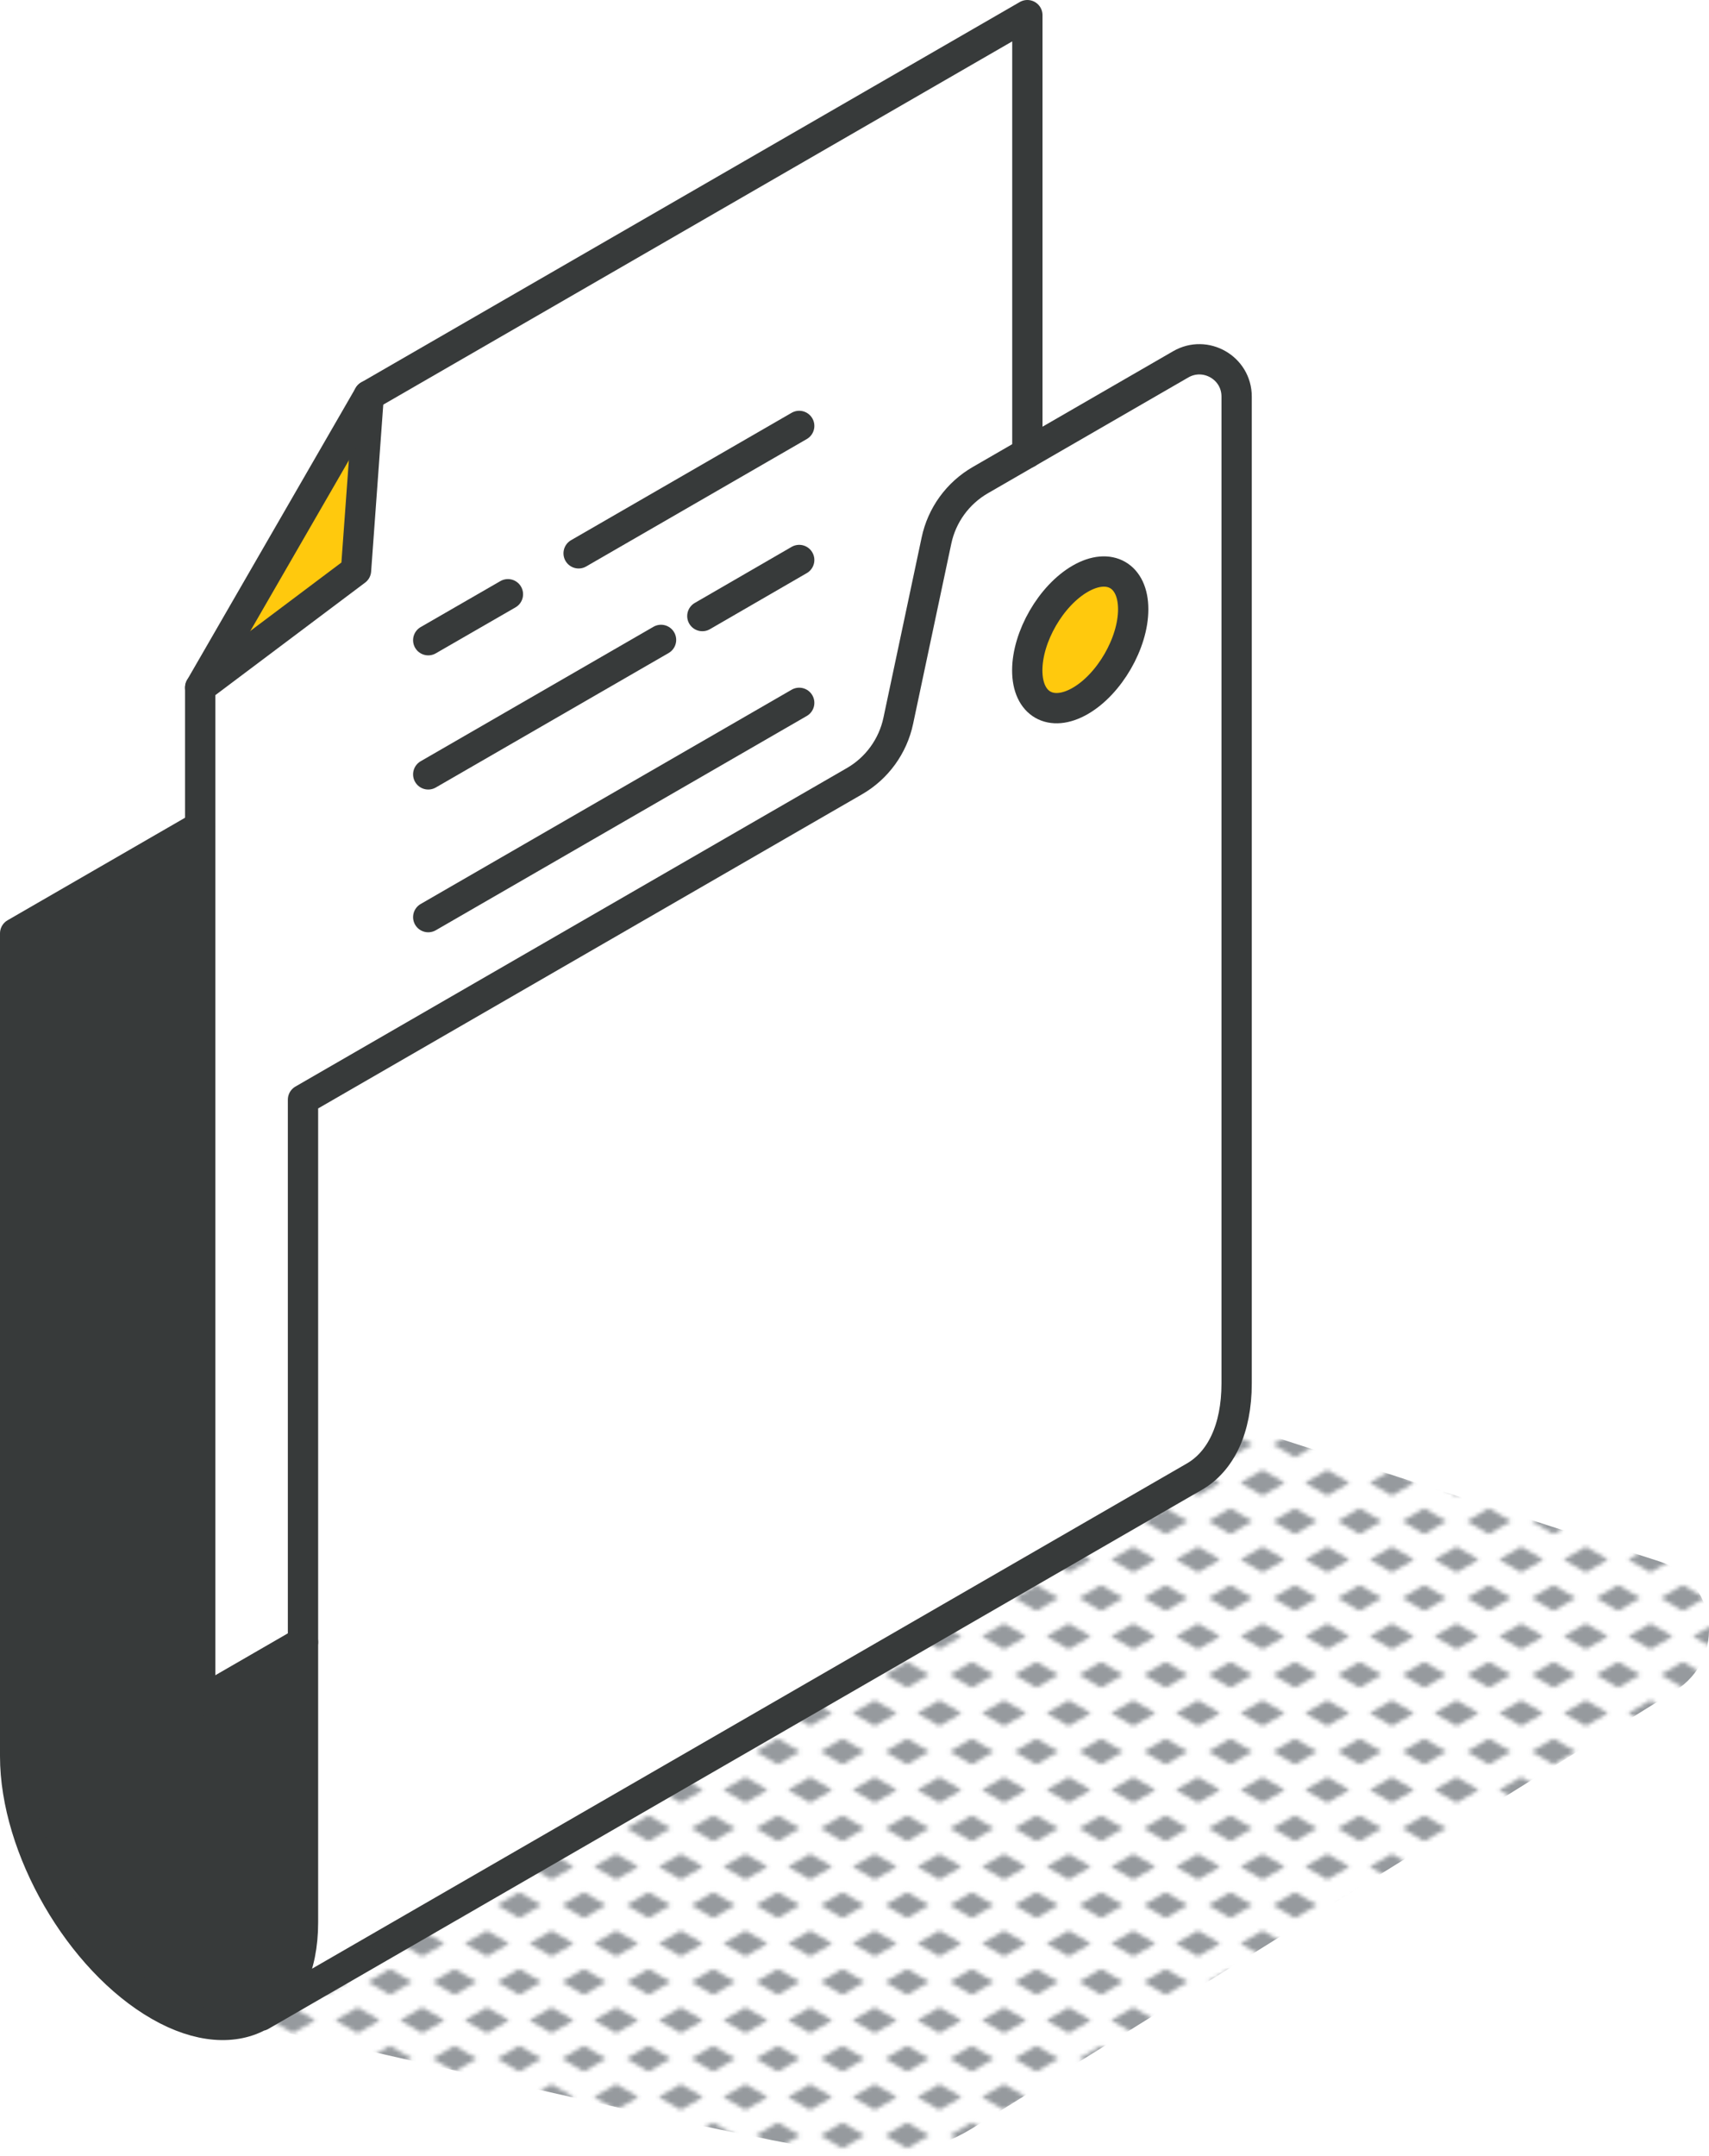
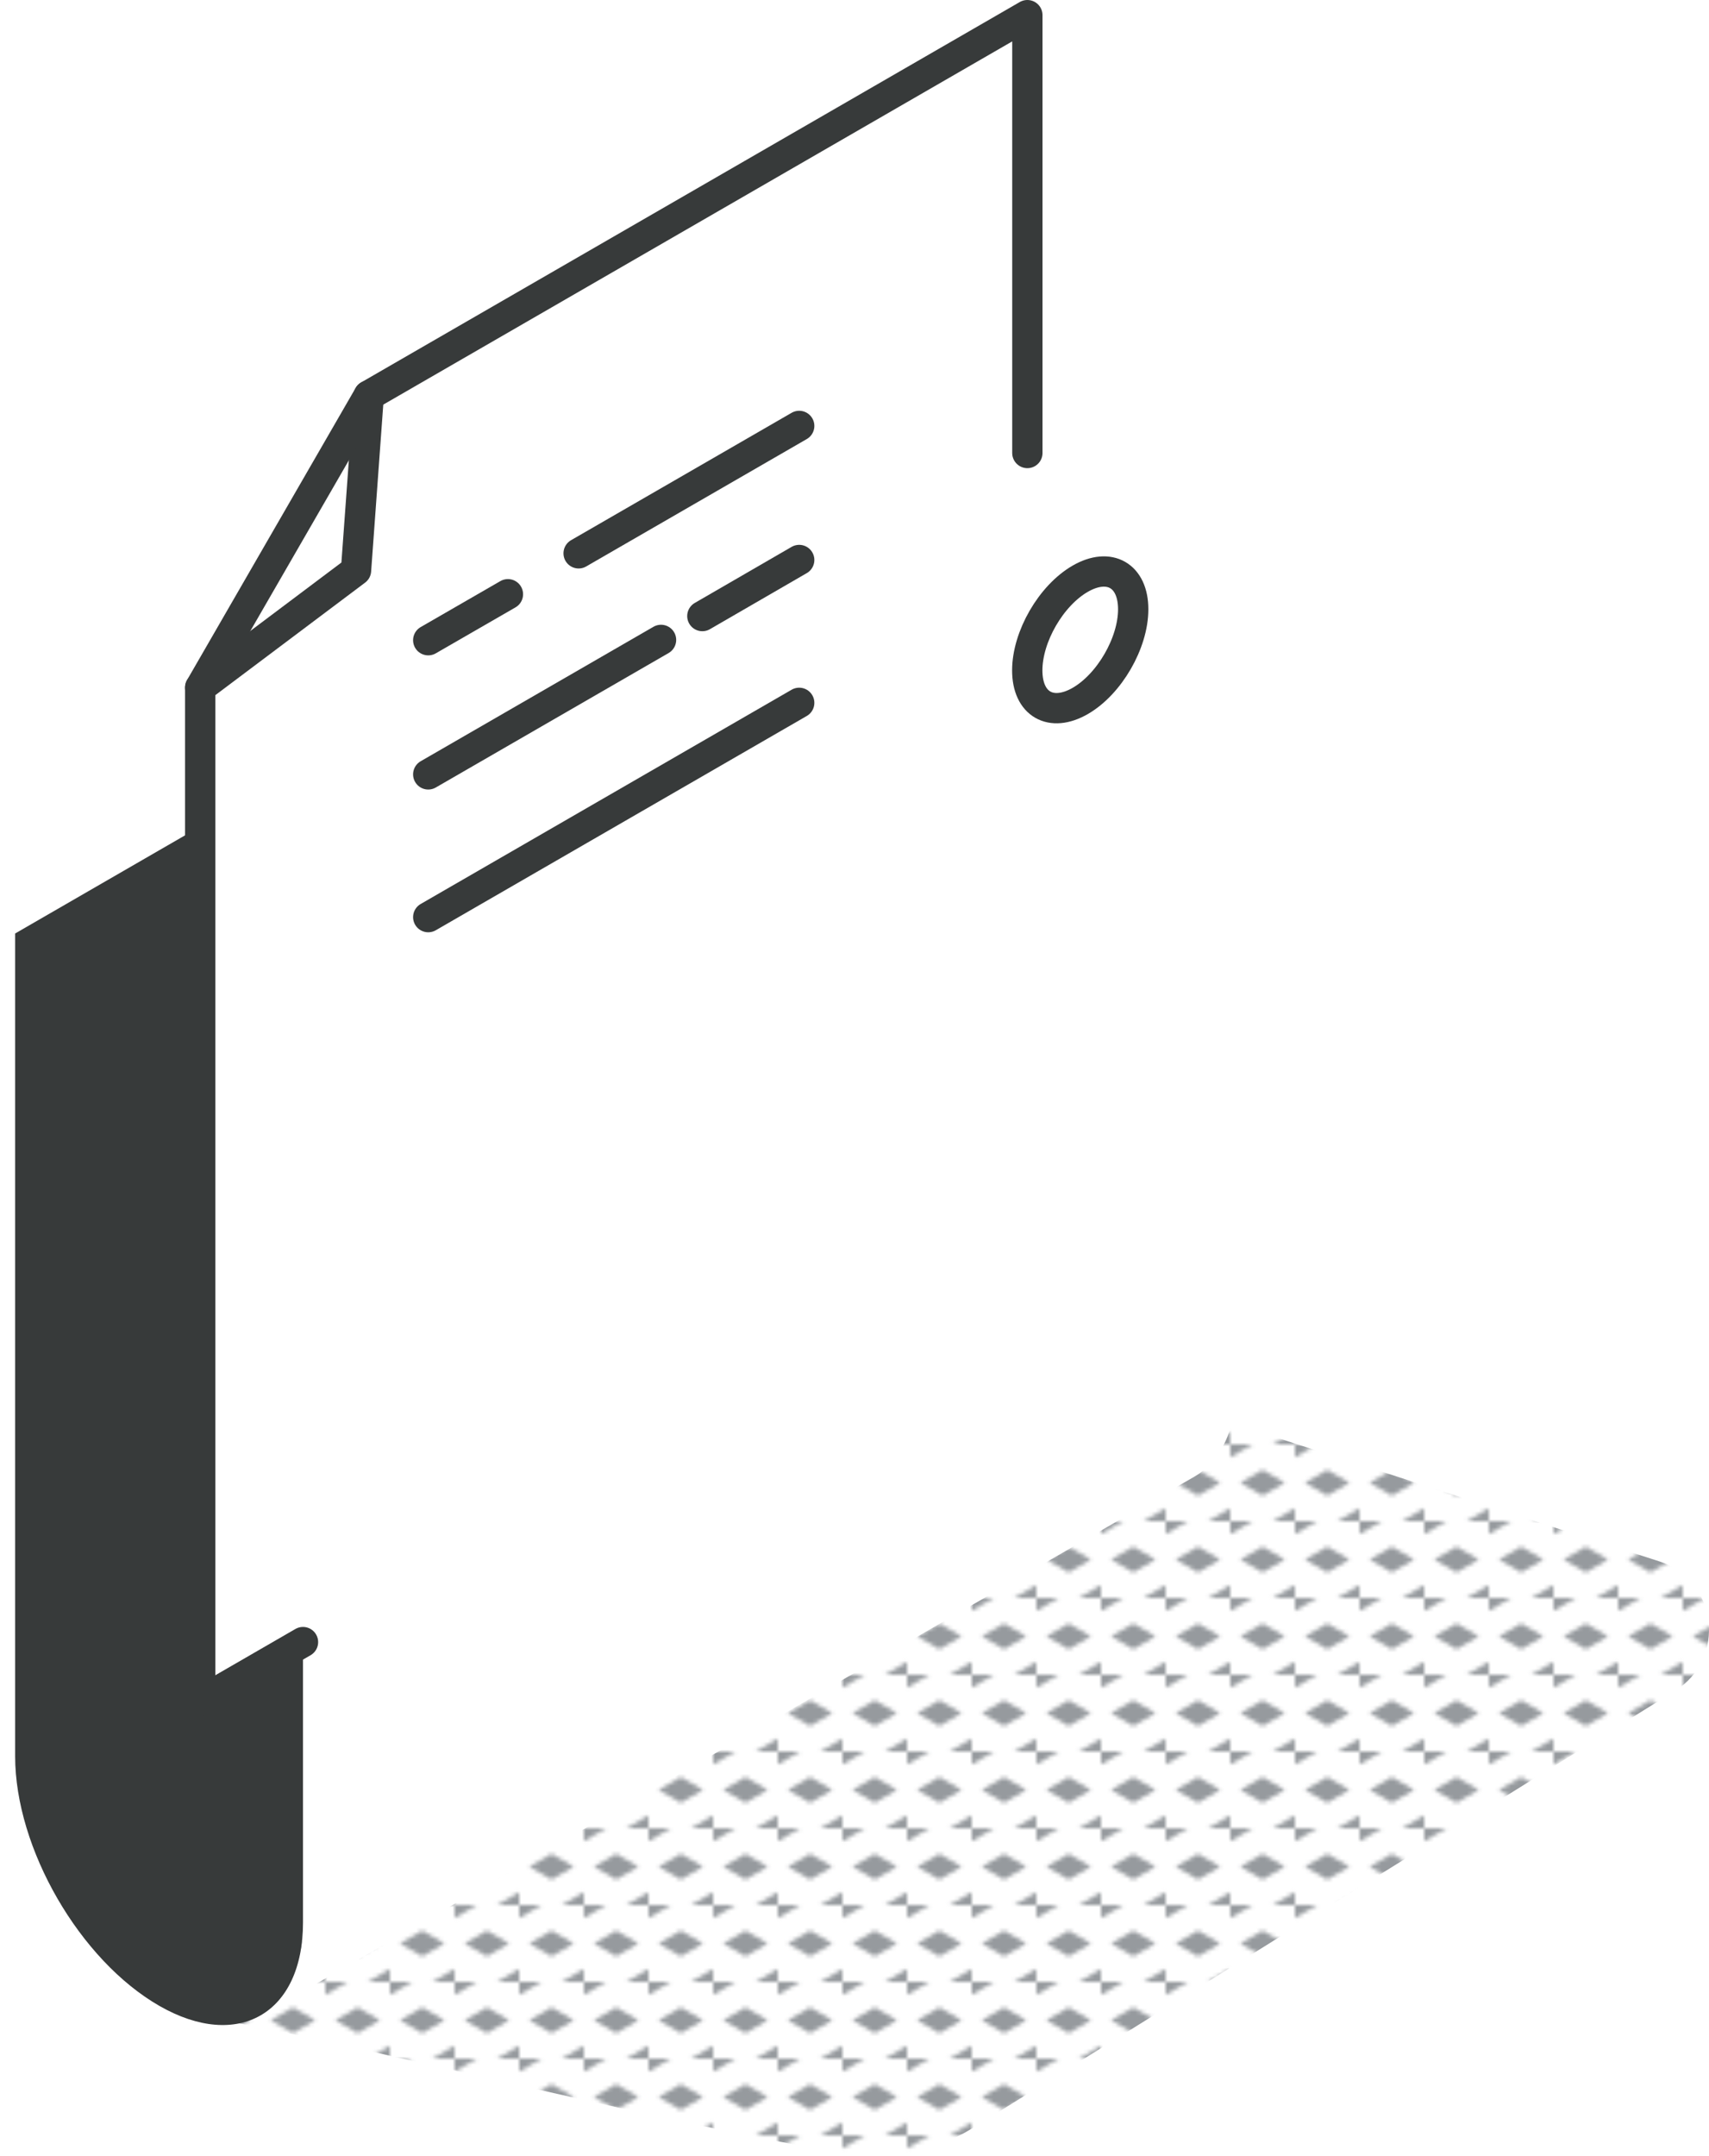
<svg xmlns="http://www.w3.org/2000/svg" id="Layer_2" data-name="Layer 2" viewBox="0 0 169.21 213.39">
  <defs>
    <style>
      .cls-1, .cls-2 {
        fill: none;
      }

      .cls-3 {
        fill: #969a9e;
      }

      .cls-2 {
        stroke: #373a3a;
        stroke-linecap: round;
        stroke-linejoin: round;
        stroke-width: 3px;
      }

      .cls-4 {
        fill: #fff;
      }

      .cls-5 {
        fill: #ffc90d;
      }

      .cls-6 {
        fill: #373a3a;
      }

      .cls-7 {
        fill: url(#New_Pattern_Swatch_3);
      }
    </style>
    <pattern id="New_Pattern_Swatch_3" data-name="New Pattern Swatch 3" x="0" y="0" width="16" height="19" patternTransform="translate(1561.8 -4804.65) scale(.4)" patternUnits="userSpaceOnUse" viewBox="0 0 16 19">
      <g>
        <rect class="cls-1" x="0" y="0" width="16" height="19" />
        <g>
          <polygon class="cls-3" points="16 22.18 10.5 19 16 15.82 21.5 19 16 22.18" />
          <polygon class="cls-3" points="8 12.68 2.5 9.5 8 6.32 13.5 9.5 8 12.68" />
        </g>
-         <polygon class="cls-3" points="0 22.18 -5.5 19 0 15.82 5.5 19 0 22.18" />
-         <polygon class="cls-3" points="16 3.18 10.5 0 16 -3.18 21.5 0 16 3.18" />
        <polygon class="cls-3" points="0 3.18 -5.5 0 0 -3.18 5.5 0 0 3.18" />
      </g>
    </pattern>
  </defs>
  <g id="Layer_1-2" data-name="Layer 1">
    <g>
      <path class="cls-7" d="M20.66,199.95c1.87-.75,45.17,10.38,63.09,13.21,4.32.68,8.74-.19,12.48-2.47l69.57-43.3c5.19-3.17,4.27-10.97-1.51-12.84l-62.36-20.16S18.35,200.88,20.66,199.95Z" />
      <g id="folder_document" data-name="folder document">
        <g>
          <path class="cls-4" d="M122.44,39.25v97.68c0,4.55-1.6,7.74-4.18,9.23l-92.44,53.37-.02-.03c2.59-1.5,4.2-4.69,4.2-9.19v-81.44l54.59-31.52c2.23-1.29,3.82-3.47,4.35-5.99l3.78-17.83c.53-2.52,2.11-4.71,4.35-5.99l19.84-11.46c2.45-1.41,5.53.35,5.53,3.19ZM106.96,69.38c2.89-1.67,5.24-5.73,5.24-9.07s-2.35-4.7-5.24-3.03c-2.9,1.67-5.25,5.73-5.25,9.08s2.35,4.7,5.25,3.02Z" />
-           <path class="cls-5" d="M112.2,60.31c0,3.33-2.35,7.4-5.24,9.07-2.9,1.67-5.25.32-5.25-3.02s2.35-7.41,5.25-9.08c2.89-1.66,5.24-.31,5.24,3.03Z" />
          <path class="cls-4" d="M101.72,1.5v43.34l-4.64,2.68c-2.24,1.29-3.82,3.47-4.35,5.99l-3.78,17.83c-.53,2.52-2.12,4.71-4.35,5.99l-54.59,31.52v53.68l-10.18,5.88v-100.36l15.44-11.59,1.26-17.32L101.72,1.5Z" />
-           <polygon class="cls-5" points="36.51 39.15 35.25 56.47 19.82 68.06 36.51 39.15" />
          <path class="cls-6" d="M30,162.54v27.76c0,4.51-1.61,7.7-4.2,9.19-2.58,1.48-6.12,1.29-10-.93-7.9-4.52-14.3-15.6-14.3-24.71v-81.45l18.32-10.58v86.59l10.18-5.88Z" />
        </g>
        <g>
-           <path class="cls-2" d="M25.82,199.53l92.44-53.37c2.58-1.49,4.18-4.68,4.18-9.23V39.25c0-2.84-3.08-4.6-5.53-3.19l-19.84,11.46c-2.24,1.29-3.82,3.47-4.35,5.99l-3.78,17.83c-.53,2.52-2.12,4.71-4.35,5.99l-54.59,31.52v81.44c0,4.51-1.61,7.7-4.2,9.19-2.57,1.48-6.12,1.29-10-.93-7.9-4.52-14.3-15.6-14.3-24.71v-81.45l18.32-10.58" />
          <polyline class="cls-2" points="19.82 68.06 35.25 56.47 36.51 39.15" />
          <polyline class="cls-2" points="30 162.54 19.82 168.42 19.82 68.06 36.51 39.15 101.72 1.5 101.72 44.84" />
          <line class="cls-2" x1="42.4" y1="63.37" x2="50.29" y2="58.82" />
          <line class="cls-2" x1="57.29" y1="54.77" x2="79.13" y2="42.16" />
          <line class="cls-2" x1="42.4" y1="76.65" x2="65.45" y2="63.34" />
          <line class="cls-2" x1="69.54" y1="60.98" x2="79.13" y2="55.43" />
          <line class="cls-2" x1="42.4" y1="90.78" x2="79.13" y2="69.57" />
          <path class="cls-2" d="M112.2,60.31c0,3.33-2.35,7.4-5.24,9.07-2.9,1.67-5.25.32-5.25-3.02s2.35-7.41,5.25-9.08c2.89-1.66,5.24-.31,5.24,3.03Z" />
        </g>
      </g>
    </g>
  </g>
</svg>